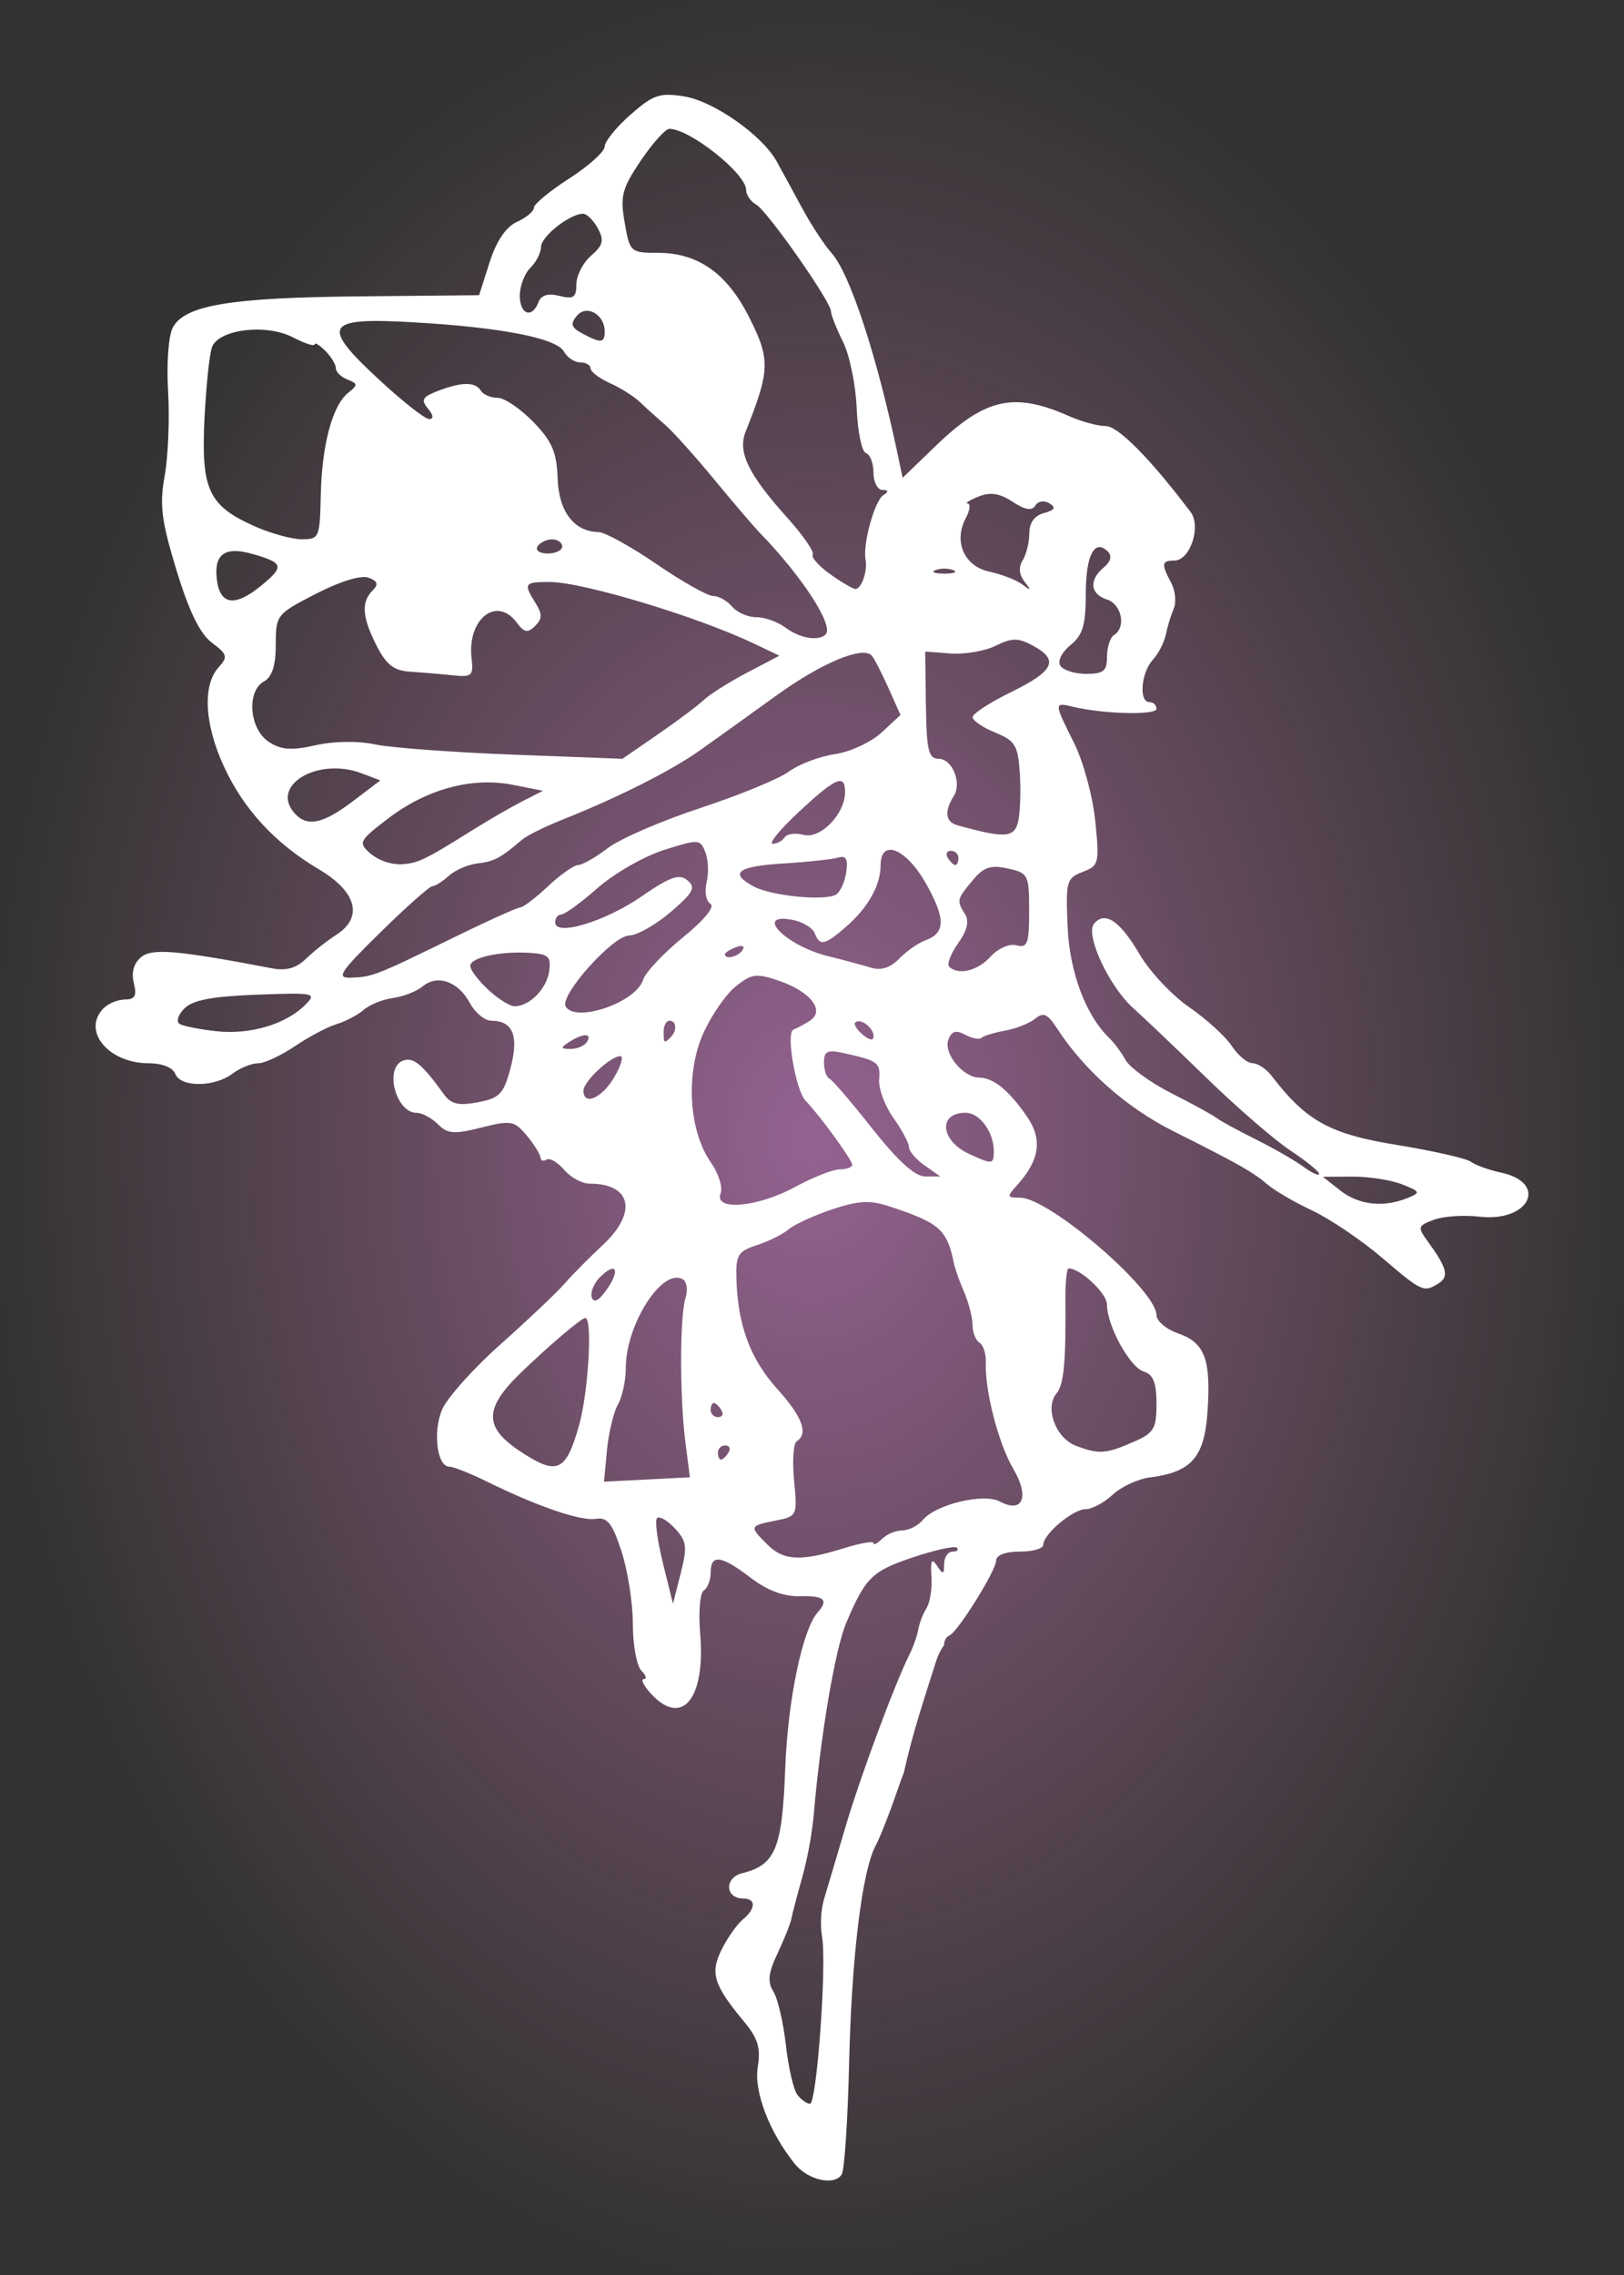
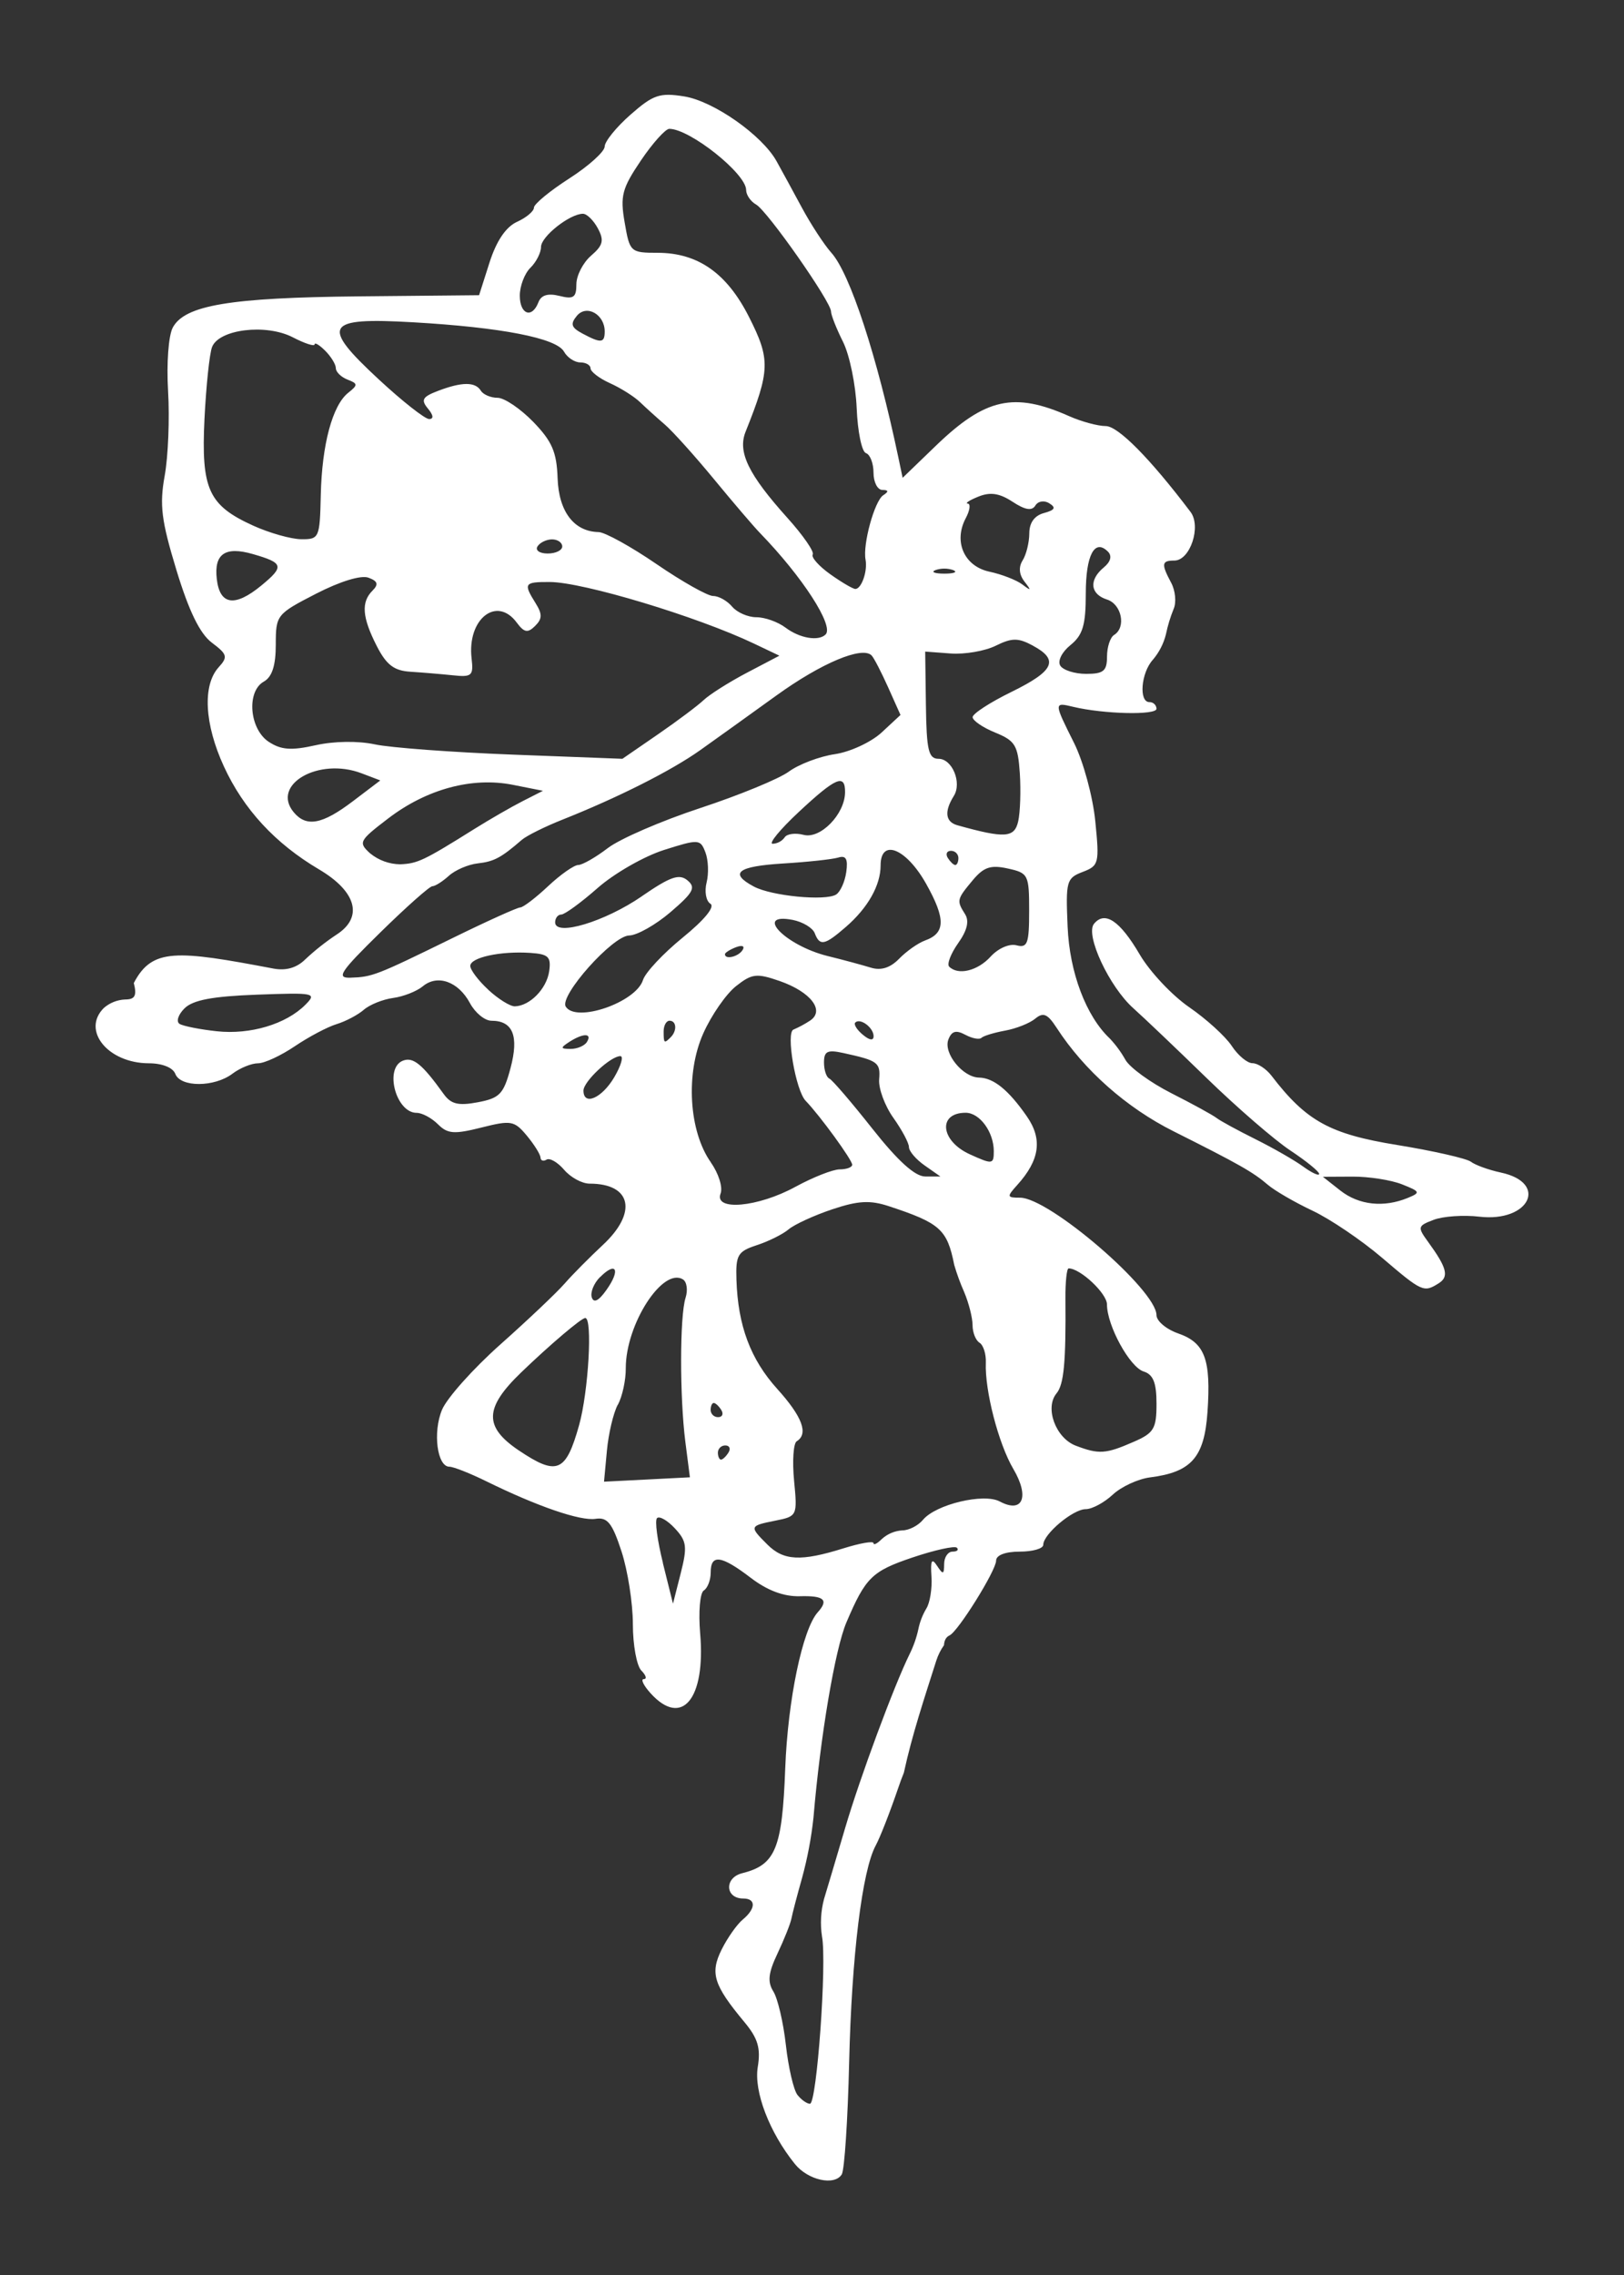
<svg xmlns="http://www.w3.org/2000/svg" width="674" height="944" viewBox="0 0 674 944" fill="none">
  <rect x="0" y="0" width="674" height="944" fill="#333333" stroke="none" />
-   <rect width="674" height="944" transform="matrix(-1 0 0 1 674 0)" fill="url(#paint0_radial_57_50)" />
-   <path d="M43.083 418.2C45.541 416.06 48.652 414.818 51.907 414.676C56.028 414.676 56.854 413.102 55.532 407.855C54.439 403.481 55.532 399.627 58.529 397.125C63.114 393.31 73.126 394.167 113.463 401.845C118.701 402.836 123.153 401.546 126.723 398.006C130.771 394.214 135.13 390.769 139.755 387.709C150.844 380.519 147.958 369.891 132.417 360.71C114.218 349.957 101.108 335.781 92.921 317.994C84.844 300.436 83.987 284.317 90.727 276.867C94.659 272.541 94.352 271.471 87.927 266.641C82.98 262.92 78.434 253.629 73.236 236.574C66.944 215.869 66.157 209.552 68.352 197.359C69.799 189.366 70.436 173.602 69.76 162.321C69.075 150.788 69.925 139.24 71.694 135.92C76.665 126.622 95.445 123.475 149.059 122.956L198.834 122.476L203.183 108.851C206.054 99.907 209.986 94.117 214.579 92.04C218.441 90.286 221.594 87.635 221.594 86.148C221.594 84.661 228.201 79.217 236.278 74.033C244.355 68.849 250.961 62.87 250.961 60.786C250.961 58.701 255.782 52.754 261.681 47.57C271.118 39.286 273.8 38.374 283.969 40.002C296.151 41.953 316.261 56.05 322.285 66.867C324.236 70.367 328.955 79.021 332.769 86.101C336.583 93.181 342.112 101.606 345.006 104.839C352.761 113.422 363.984 147.673 372.824 189.728L374.617 198.24L388.396 184.945C408.907 165.161 420.877 162.502 443.716 172.658C448.804 174.915 455.638 176.772 458.902 176.772C464.022 176.772 477.266 190.145 494.096 212.384C498.65 218.402 493.947 232.57 487.388 232.57C482.071 232.57 481.883 233.955 486.075 241.806C487.813 245.055 488.277 249.924 487.097 252.622C485.699 256.059 484.62 259.616 483.872 263.25C482.891 267.124 481.031 270.72 478.438 273.76C473.538 279.18 472.571 291.303 477.038 291.303C477.792 291.281 478.524 291.559 479.075 292.074C479.626 292.59 479.951 293.302 479.979 294.056C479.979 296.802 458.069 296.274 445.477 293.269C437.314 291.303 437.322 291.366 445.792 308.318C449.598 315.941 453.546 330.471 454.561 340.619C456.323 358.193 456.079 359.184 449.323 361.757C442.567 364.329 442.284 365.651 443.086 384.428C443.873 403.458 450.747 421.614 460.632 430.905C463.131 433.569 465.297 436.528 467.081 439.715C468.867 442.909 477.455 449.155 486.161 453.568C494.867 457.982 503.337 462.615 504.91 463.842C506.483 465.07 513.79 469.026 521.056 472.645C528.323 476.264 537.242 481.369 540.875 484.012C544.509 486.656 547.482 488.009 547.482 487.033C547.482 486.058 542.094 481.676 535.512 477.318C528.929 472.96 513.255 459.398 500.687 447.173C488.119 434.948 474.498 422 470.416 418.357C460.381 409.436 450.298 387.85 454.034 383.28C458.533 377.773 464.793 381.982 473.019 396.016C477.195 403.143 486.428 412.976 493.538 417.87C500.648 422.763 508.607 430 511.202 433.941C513.797 437.882 517.651 441.108 519.798 441.108C521.945 441.108 525.469 443.42 527.663 446.252C542.118 465.132 551.909 470.521 579.86 475.044C594.961 477.507 608.724 480.653 610.454 481.991C612.184 483.328 617.752 485.373 622.88 486.475C642.77 490.723 634.779 507.188 613.985 504.788C607.418 504.002 598.885 504.615 595.016 506.086C588.323 508.627 588.213 509.076 592.751 515.314C600.521 526.005 601.457 529.663 597.131 532.4C590.902 536.334 590.234 536.05 573.608 521.851C565.083 514.574 552.09 505.78 544.737 502.31C537.383 498.841 529.055 494.011 526.216 491.58C519.979 486.223 514.088 482.927 487.089 469.38C467.553 459.61 449.968 444.058 438.556 426.468C434.766 420.623 432.988 419.852 429.654 422.621C427.365 424.525 421.734 426.759 417.149 427.593C412.564 428.427 408.136 429.78 407.31 430.598C406.484 431.416 403.48 430.842 400.625 429.316C396.772 427.247 394.955 427.742 393.594 431.306C391.447 436.915 399.54 446.945 406.311 447.078C412.367 447.196 418.517 452.176 426.146 463.134C432.76 472.637 431.541 481.306 422.127 491.706C417.778 496.52 417.864 496.906 423.338 496.906C435.434 496.906 479.964 535.217 479.964 545.616C479.964 548.071 484.022 551.493 488.977 553.223C500.081 557.094 502.645 563.977 501.135 585.862C499.83 604.671 494.45 610.784 477.29 612.955C472.335 613.584 465.367 616.802 461.82 620.114C458.273 623.426 453.216 626.132 450.597 626.132C445.32 626.132 432.98 636.5 432.98 640.929C432.98 642.502 428.576 643.753 423.197 643.753C417.243 643.753 413.413 645.216 413.413 647.482C413.413 651.572 397.605 676.935 394.082 678.508C392.58 679.177 391.872 680.734 391.777 682.575C390.398 684.525 389.324 686.673 388.592 688.947C383.645 704.492 378.541 719.714 375.128 735.47C374.342 737.414 373.516 739.624 372.666 742.141C369.363 751.825 365.226 762.398 363.465 765.631C357.81 776.023 353.461 811.502 352.415 855.712C351.857 879.415 350.48 900.293 349.356 902.126C346.351 906.995 335.325 904.549 329.891 897.807C319.32 884.693 312.84 867.788 314.484 857.624C315.774 849.757 314.57 845.69 308.923 838.909C296.151 823.554 294.625 818.668 299.486 808.859C301.9 804.013 305.84 798.419 308.223 796.437C313.729 791.89 313.823 787.674 308.475 787.674C300.894 787.674 300.548 779.02 308.058 777.164C321.877 773.695 324.629 766.984 325.887 733.732C326.965 705.2 333.076 675.928 339.415 668.879C344.031 663.758 342.018 661.972 331.951 662.255C325.313 662.444 318.487 659.895 311.59 654.625C299.297 645.24 294.956 644.666 294.956 652.406C294.956 655.553 293.666 658.904 292.085 659.88C290.504 660.855 289.828 668.808 290.575 677.595C292.935 704.893 283.002 716.882 270.001 702.509C267.076 699.276 265.809 696.633 267.194 696.633C268.578 696.633 268.114 695.059 266.179 693.108C264.244 691.158 262.656 682.496 262.656 673.835C262.656 665.174 260.532 651.596 257.937 643.651C254.083 631.851 252.101 629.388 247.155 630.144C240.863 631.111 223.002 624.983 201.878 614.591C195.091 611.256 188.177 608.526 186.518 608.526C181.43 608.526 179.566 594.24 183.435 584.926C185.448 580.072 196.341 567.871 207.643 557.818C218.944 547.764 231.001 536.365 234.382 532.487C237.764 528.609 244.89 521.474 250.112 516.596C264.685 503.089 262.137 491.077 244.701 491.077C241.555 491.077 236.836 488.504 234.139 485.35C231.441 482.195 228.154 480.299 226.824 481.118C225.495 481.936 224.378 481.542 224.316 480.236C224.253 478.931 221.704 474.848 218.637 471.158C213.447 464.936 212.11 464.7 199.762 467.815C188.453 470.655 185.763 470.45 181.744 466.43C179.141 463.834 175.177 461.71 172.928 461.71C164.277 461.71 159.401 443.066 167.242 440.054C171.489 438.425 175.24 441.501 184.127 453.875C187.163 458.108 190.207 458.847 198.284 457.321C207.375 455.614 209.003 453.922 211.874 443.161C215.429 429.835 212.888 423.494 203.97 423.494C201.209 423.494 197.198 420.214 195.051 416.202C190.246 407.226 181.587 404.126 175.476 409.2C172.952 411.293 167.399 413.472 163.152 414.046C158.905 414.621 153.424 416.815 150.993 418.939C148.563 421.063 143.467 423.754 139.668 424.91C135.87 426.067 128.092 430.197 122.366 434.067C116.641 437.937 109.783 441.147 107.085 441.147C104.388 441.147 99.622 443.09 96.484 445.458C89.004 451.122 74.919 451.177 72.764 445.552C71.749 442.917 67.329 441.147 61.753 441.147C44.876 441.108 33.732 427.553 43.083 418.2ZM440.043 276.167C441.207 278.047 446.036 279.581 450.786 279.581C457.982 279.581 459.437 278.386 459.437 272.415C459.437 268.482 460.758 264.43 462.378 263.431C467.475 260.284 465.524 250.687 459.437 248.744C452.43 246.518 451.832 240.618 458.092 235.426C460.971 233.066 461.6 230.643 459.814 228.857C454.309 223.35 450.629 230.273 450.629 246.242C450.629 259.34 449.402 263.478 444.29 267.624C440.711 270.511 438.847 274.248 440.043 276.167ZM556.314 493.972C563.99 499.982 574.261 501.099 584.21 497.024C589.66 494.79 589.495 494.389 581.85 491.36C577.312 489.566 568.056 488.127 561.3 488.166L549.015 488.229L556.314 493.972ZM446.484 599.802C456.087 603.46 458.894 603.271 470.432 598.229C478.91 594.547 479.979 592.769 479.979 582.385C479.979 573.661 478.619 570.263 474.631 569.012C468.835 567.179 459.421 549.951 459.421 541.187C459.421 536.64 448.364 526.241 443.511 526.241C442.725 526.241 442.127 531.858 442.182 538.717C442.402 565.33 441.553 574.408 438.47 578.114C433.515 584.132 438.14 596.632 446.484 599.802ZM121.902 336.992C127.148 343.286 133.699 342.098 146.424 332.445L157.836 323.792L150.042 320.826C132.26 314.077 112.362 325.507 121.902 336.992ZM153.66 354.087C157.17 356.939 161.54 358.525 166.062 358.586C173.29 358.295 175.877 357.068 196.656 344.064C203.12 340.021 212.212 334.774 216.868 332.406L225.346 328.095L212.81 325.609C195.94 322.274 177.104 327.356 161.155 339.533C148.98 348.824 148.642 349.532 153.644 354.087H153.66ZM111.592 307.807C116.688 311.142 120.919 311.449 130.97 309.192C138.622 307.477 148.579 307.335 155.563 308.83C162.012 310.214 187.808 312.126 212.81 313.086L258.314 314.816L272.982 304.723C281.051 299.169 289.639 292.734 292.062 290.43C294.484 288.125 302.545 283.027 309.969 279.117L323.465 272.037L312.903 267.01C289.309 255.777 242.035 241.522 228.201 241.467C217.552 241.428 217.143 242.026 222.255 250.207C225.126 254.794 225.078 256.737 222.066 259.718C219.054 262.7 217.552 262.495 214.469 258.318C206.156 247.061 193.816 256.831 195.72 273.162C196.561 280.368 195.853 281.029 187.855 280.164C183.01 279.66 175.107 278.999 170.285 278.692C163.514 278.268 160.352 275.837 156.341 267.978C150.294 256.131 149.814 249.822 154.588 245.055C157.191 242.443 156.805 241.121 152.944 239.682C149.908 238.517 141.21 241.168 131.167 246.329C114.793 254.746 114.454 255.179 114.454 267.451C114.454 276.104 112.936 280.824 109.515 282.775C102.193 286.85 103.499 302.513 111.576 307.807H111.592ZM233.344 226.717C233.344 225.105 231.441 223.783 229.113 223.783C226.785 223.783 224.064 225.105 223.065 226.717C222.066 228.33 223.97 229.652 227.296 229.652C230.623 229.652 233.344 228.33 233.344 226.717ZM89.972 240.224C91.214 251.065 97.443 251.985 108.446 242.938C118.104 234.993 117.718 233.546 104.946 229.88C93.424 226.56 88.776 229.793 89.972 240.224ZM139.385 152.771C139.385 151.197 137.403 147.956 134.981 145.533C132.559 143.11 130.577 141.923 130.577 142.882C130.577 143.842 126.495 142.528 121.509 139.94C110.443 134.221 90.9 136.573 88.013 143.968C86.96 146.674 85.552 160.055 84.868 173.704C83.452 202.96 86.496 209.647 105.095 218.088C111.828 221.148 120.825 223.681 125.032 223.72C132.472 223.783 132.732 223.185 133.133 205.422C133.597 184.418 137.97 168.134 144.544 162.942C148.603 159.725 148.571 159.158 144.222 157.491C141.564 156.444 139.385 154.328 139.385 152.771ZM248.13 94.762C246.344 91.419 243.56 88.689 241.948 88.689C236.49 88.689 224.536 98.129 224.536 102.448C224.536 104.808 222.554 108.741 220.132 111.101C217.709 113.461 215.727 118.716 215.727 122.641C215.727 130.508 220.816 132.302 223.466 125.387C224.607 122.421 227.398 121.572 232.18 122.767C238.031 124.238 239.211 123.428 239.211 117.953C239.211 114.334 241.956 108.993 245.298 106.09C250.293 101.795 250.804 99.749 248.13 94.762ZM239.416 131.027C236.592 134.434 237.056 135.889 241.775 138.406C249.459 142.52 250.969 142.34 250.969 137.502C250.961 130.422 243.427 126.197 239.416 131.027ZM245.086 152.826C245.086 151.473 243.167 150.364 240.831 150.364C238.496 150.364 235.436 148.342 234.06 145.872C230.914 140.255 208.004 135.81 171.387 133.71C134.769 131.609 132.803 134.819 157.332 157.53C167.022 166.514 176.365 173.853 178.087 173.853C180.077 173.853 179.904 172.28 177.592 169.503C174.595 165.884 175.319 164.634 181.831 162.156C191.756 158.38 197.269 158.372 199.573 162.108C200.572 163.721 203.702 165.043 206.51 165.043C209.318 165.043 215.948 169.527 221.296 175.01C229.105 183.073 231.048 187.549 231.417 198.382C231.889 212.243 238.205 220.55 248.421 220.754C251.055 220.802 261.901 226.788 272.51 234.057C283.12 241.326 293.682 247.273 295.978 247.273C298.275 247.273 301.798 249.255 303.843 251.678C305.888 254.101 310.394 256.084 313.925 256.084C317.457 256.084 322.867 258.027 326.005 260.387C331.849 264.808 339.721 266.161 342.647 263.234C346.21 259.671 333.029 239.304 315.396 221.124C312.887 218.544 304.299 208.498 296.316 198.806C288.334 189.115 279.148 178.912 275.916 176.135C272.683 173.358 268.051 169.181 265.636 166.852C263.222 164.524 257.599 160.976 253.163 158.985C248.727 156.995 245.086 154.187 245.086 152.826ZM366.202 203.267C364.18 203.267 362.529 200.026 362.529 196.124C362.529 192.222 361.121 188.556 359.383 187.99C357.645 187.423 355.938 179.022 355.545 169.346C355.152 159.67 352.596 147.264 349.867 141.812C347.138 136.361 344.896 130.681 344.896 129.226C344.896 125.198 318.503 87.532 313.815 84.874C311.534 83.583 309.663 80.862 309.663 78.816C309.663 72.043 286.289 53.454 277.772 53.454C276.199 53.454 270.859 59.37 265.975 66.607C258.173 78.163 257.324 81.278 259.25 92.3C261.358 104.595 261.61 104.886 273.053 104.886C289.718 104.941 301.672 113.351 310.842 131.476C319.785 149.144 319.659 153.557 309.427 179.148C306.069 187.541 310.614 196.879 326.8 214.87C333.288 222.076 338.023 228.92 337.307 230.061C336.591 231.201 339.871 234.899 344.582 238.25C349.301 241.601 353.972 244.347 354.987 244.347C357.551 244.347 360.13 236.944 359.218 232.169C358.015 225.797 362.954 207.837 366.556 205.477C368.915 203.943 368.805 203.298 366.202 203.267ZM365.47 359.074C365.47 367.318 360.193 376.648 351.062 384.57C342.207 392.248 340.233 392.649 338.133 387.166C337.283 384.955 333.178 382.493 329.01 381.659C312.62 378.513 325.911 392.279 343.489 396.645C349.93 398.219 358.007 400.421 361.451 401.475C365.659 402.766 369.497 401.546 373.193 397.739C376.213 394.631 381.058 391.241 383.889 390.21C392.407 387.15 392.54 381.282 384.4 366.736C376.143 351.994 365.47 347.652 365.47 359.074ZM347.853 355.802C345.423 356.525 335.191 357.634 325.093 358.248C306.029 359.42 302.427 362.236 312.856 367.814C320.186 371.747 342.545 373.911 347.004 371.134C348.75 370.048 350.645 365.855 351.219 361.812C351.982 356.36 351.109 354.787 347.853 355.802ZM350.716 328.772C350.818 320.866 346.949 322.478 331.542 336.851C323.74 344.12 318.856 350.067 320.681 350.067C321.658 350.029 322.613 349.77 323.476 349.309C324.338 348.849 325.085 348.199 325.659 347.408C326.564 345.945 330.119 345.48 333.524 346.377C340.492 348.194 350.606 337.826 350.716 328.772ZM305.432 392.995C302.923 393.963 300.87 395.269 300.87 395.898C300.87 398.258 306.47 396.944 308.192 394.152C309.222 392.492 308.043 391.996 305.432 392.995ZM350.048 436.891C343.418 435.436 341.979 436.104 341.979 440.824C341.979 443.971 342.977 446.953 344.196 447.488C345.415 448.022 353.453 457.392 362.065 468.295C372.643 481.668 379.752 488.111 383.991 488.111H390.283L383.763 483.54C380.169 481.031 377.236 477.601 377.236 475.918C377.236 474.234 374.326 468.783 370.771 463.787C367.216 458.792 364.558 451.602 364.873 447.81C365.431 440.801 364.393 440.038 350.048 436.891ZM362.56 429.898C362.56 426.342 356.992 422.204 354.955 424.242C354.216 424.981 355.632 427.262 358.101 429.3C360.846 431.62 362.56 431.88 362.56 429.898ZM395.592 236.519C393.213 235.709 390.633 235.709 388.254 236.519C386.233 237.306 387.884 237.998 391.927 237.998C395.969 237.998 397.582 237.337 395.592 236.519ZM435.552 208.844C433.358 207.483 430.833 207.877 429.685 209.757C428.262 212.062 425.446 211.59 420.247 208.184C414.821 204.62 410.999 204.046 406.091 206.028C402.371 207.523 400.366 208.821 401.632 208.923C402.898 209.025 402.536 211.731 400.845 214.925C395.623 224.672 400.138 234.938 410.629 237.18C415.725 238.266 421.875 240.657 424.298 242.49C427.978 245.275 428.128 245.086 425.202 241.318C422.937 238.407 422.662 235.292 424.416 232.507C425.91 230.147 427.161 225.105 427.184 221.321C427.184 216.837 429.363 213.879 433.35 212.833C437.786 211.613 438.368 210.606 435.521 208.844H435.552ZM428.647 267.844C422.536 264.572 419.996 264.58 413.232 267.915C408.781 270.11 400.374 271.557 394.554 271.125L383.976 270.338L384.275 292.577C384.534 311.331 385.36 314.808 389.52 314.816C395.206 314.816 399.288 324.728 395.867 330.211C391.817 336.693 392.336 340.989 397.338 342.389C417.062 347.896 421.042 347.644 422.583 340.721C423.425 336.977 423.716 328.024 423.252 320.834C422.465 309.223 421.349 307.335 413.028 303.937C407.876 301.836 403.661 298.957 403.661 297.533C403.661 296.109 410.928 291.389 419.807 287.047C437.558 278.354 439.634 273.76 428.623 267.852L428.647 267.844ZM393.94 401.058C397.652 404.779 405.777 402.805 411.14 396.873C414.286 393.444 418.895 391.414 421.868 392.193C426.437 393.388 427.121 391.508 427.121 377.923C427.121 362.905 426.775 362.189 418.258 360.333C411.132 358.759 408.262 359.735 403.669 365.242C397.062 373.171 396.96 373.62 400.523 379.276C402.34 382.147 401.412 386.041 397.629 391.351C394.577 395.693 392.91 400.028 393.94 401.058ZM393.358 355.943C394.357 357.516 395.718 358.877 396.465 358.877C397.212 358.877 397.762 357.556 397.762 355.943C397.738 355.142 397.397 354.383 396.815 353.832C396.233 353.281 395.457 352.982 394.656 353.001C392.949 353.001 392.359 354.323 393.358 355.943ZM400.767 461.671C389.119 461.671 390.267 473.33 402.466 478.891C411.903 483.186 412.446 483.116 412.446 477.625C412.446 469.64 406.602 461.671 400.767 461.671ZM337.614 754.099C336.706 762.531 335.128 770.878 332.895 779.06C330.874 786.21 328.876 793.818 328.467 795.965C328.058 798.113 325.463 804.618 322.71 810.432C318.841 818.574 318.448 822.232 320.972 826.26C322.781 829.147 325.117 839.153 326.163 848.499C327.209 857.844 329.372 867.135 330.96 869.157C332.549 871.178 334.893 872.83 336.151 872.83C338.99 872.83 343.229 814.161 341.145 803.376C340.365 798.223 340.649 792.964 341.979 787.925C343.253 783.74 347.224 770.406 350.795 758.292C356.937 737.429 371.078 699.292 377.535 686.209C379.154 682.946 380.364 679.496 381.137 675.936C381.753 672.899 382.881 669.989 384.471 667.329C385.958 664.969 386.909 659.006 386.579 654.113C386.131 647.356 386.689 646.247 388.899 649.629C391.384 653.398 391.809 653.295 391.848 648.89C391.848 646.066 393.421 643.753 395.317 643.753C397.212 643.753 398.014 643.021 397.125 642.132C396.237 641.244 387.884 643.092 378.573 646.231C361.868 651.879 359.226 654.483 351.282 673.119C346.564 684.203 340.429 720.532 337.614 754.099ZM305.644 530.953C306.249 549.998 311.456 563.93 322.592 576.265C332.981 587.766 335.632 594.893 330.653 597.969C329.277 598.826 328.782 606.174 329.56 614.292C330.968 628.893 330.874 629.09 321.798 630.899C310.96 633.07 310.905 633.259 318.487 640.819C325.219 647.545 332.415 647.899 350.048 642.392C356.921 640.244 362.529 639.245 362.529 640.237C362.529 641.228 364.102 640.394 366.052 638.459C368.388 636.357 371.37 635.114 374.507 634.934C377.212 634.934 381.066 632.96 383.063 630.553C388.396 624.134 408.27 619.382 414.915 622.938C424.471 628.051 427.396 621.05 420.554 609.446C414.388 598.992 408.663 576.839 409.143 565.33C409.292 561.774 408.12 558.061 406.524 557.078C404.927 556.095 403.637 552.814 403.637 549.786C403.637 546.757 402.064 540.55 400.13 536.003C398.517 532.364 397.148 528.622 396.032 524.801C393.091 510.035 390.189 507.439 368.828 500.414C361.066 497.866 356.096 498.149 345.337 501.752C337.842 504.269 329.718 507.998 327.295 510.043C324.873 512.089 318.927 515.039 314.083 516.612C306.187 519.2 305.314 520.663 305.644 530.953ZM299.234 605.576C299.942 605.576 301.342 604.254 302.341 602.634C303.34 601.013 302.758 599.7 301.043 599.7C300.243 599.681 299.468 599.978 298.886 600.528C298.305 601.077 297.963 601.834 297.937 602.634C297.937 604.254 298.519 605.576 299.234 605.576ZM298.07 587.955C299.785 587.955 300.367 586.633 299.368 585.013C298.369 583.392 296.969 582.078 296.222 582.078C295.475 582.078 294.932 583.4 294.932 585.013C294.943 585.412 295.034 585.806 295.198 586.171C295.362 586.536 295.596 586.864 295.888 587.138C296.18 587.411 296.523 587.624 296.898 587.765C297.272 587.905 297.671 587.969 298.07 587.955ZM295.042 482.337C298.235 486.829 300.044 492.603 299.061 495.175C296.238 502.546 314.602 500.886 330.15 492.375C337.393 488.441 345.651 485.161 348.498 485.161C351.345 485.161 353.681 484.296 353.681 483.234C353.681 481.228 340.24 462.78 334.373 456.723C330.221 452.444 326.092 428.301 329.316 427.16C331.665 426.138 333.925 424.922 336.072 423.526C342.545 419.396 336.591 411.553 323.56 407.006C314.012 403.702 312.061 403.93 305.471 409.138C301.389 412.347 295.247 421.174 291.873 428.757C284.441 445.379 285.88 469.412 295.082 482.337H295.042ZM275.105 648.481L279.305 665.355L282.506 652.768C285.322 641.692 285.015 639.395 280.092 634.101C277.001 630.781 273.666 628.869 272.683 629.853C271.7 630.836 272.825 639.198 275.145 648.481H275.105ZM242.86 546.836C241.287 546.836 228.216 557.92 216.262 569.437C200.981 584.163 200.761 591.982 215.373 601.8C231.221 612.42 234.838 610.894 240.344 591.274C244.221 577.413 245.991 546.844 242.915 546.836H242.86ZM249.026 529.836C246.455 532.408 244.921 536.208 245.605 538.285C246.439 540.778 248.523 539.693 251.755 535.083C257.614 526.791 255.735 523.173 249.081 529.836H249.026ZM256.388 582.802C254.563 586.216 252.534 594.799 251.881 601.871L250.686 614.733L268.507 613.828L286.328 612.916L284.441 598.229C282.081 579.695 282.081 546.096 284.527 538.442C285.55 535.248 285.054 531.81 283.442 530.819C275.05 525.627 259.714 549.4 259.714 567.596C259.769 572.552 258.275 579.388 256.443 582.802H256.388ZM277.874 423.486C276.529 423.486 275.428 425.469 275.428 427.892C275.428 432.887 275.64 433.06 278.361 430.338C281.083 427.616 280.768 423.486 277.874 423.486ZM254.901 446.984C257.756 442.138 258.904 438.173 257.449 438.173C253.415 438.173 242.153 448.699 242.153 452.467C242.153 458.949 249.766 455.669 254.901 446.984ZM236.812 435.184C239.549 435.184 242.601 433.91 243.592 432.289C245.888 428.576 242.019 428.576 236.254 432.289C232.487 434.751 232.566 435.153 236.836 435.192L236.812 435.184ZM266.368 371.842C278.212 363.7 281.893 362.402 285.314 365.249C288.892 368.215 287.791 370.284 278.322 378.395C272.141 383.689 264.394 388.071 261.099 388.126C254.241 388.252 232.039 413.157 234.799 417.626C239.022 424.47 263.898 415.911 266.848 406.612C267.831 403.466 275.278 395.56 283.363 388.967C292.392 381.628 296.835 376.184 294.83 374.949C293.021 373.832 292.313 369.867 293.257 366.138C294.201 362.41 293.973 356.785 292.762 353.63C290.646 348.124 290.033 348.061 275.562 352.647C267.312 355.267 254.917 362.362 248.035 368.42C241.154 374.477 234.351 379.433 232.943 379.433C231.535 379.433 230.395 380.904 230.395 382.698C230.434 388.613 251.063 382.399 266.391 371.85L266.368 371.842ZM202.664 410.664C206.785 414.479 211.74 417.563 213.675 417.516C219.896 417.35 226.864 410.247 227.918 402.986C228.783 396.984 227.634 395.851 220.132 395.347C207.76 394.506 195.177 397.235 195.177 400.752C195.177 402.388 198.543 406.848 202.664 410.64V410.664ZM145.528 405.629C154.525 405.33 156.129 404.709 187.596 389.306C202.004 382.226 214.744 376.491 215.908 376.491C217.072 376.491 222.279 372.558 227.461 367.68C232.644 362.803 238.299 358.877 239.982 358.877C241.665 358.877 247.202 355.731 252.259 351.86C257.316 347.99 274.61 340.517 290.701 335.222C306.792 329.928 323.308 323.131 327.397 320.126C331.487 317.121 340.075 313.833 346.477 312.897C352.879 311.961 361.64 307.862 365.926 303.874L373.728 296.628L368.585 285.135C365.761 278.842 362.67 272.871 361.727 271.927C357.794 267.994 340.925 275.074 322.278 288.51C311.314 296.424 297.056 306.651 290.599 311.237C278.527 319.796 256.616 330.841 233.344 340.1C226.077 342.987 218.527 346.747 216.561 348.446C207.965 355.888 205.031 357.454 198.268 358.209C194.336 358.649 188.925 360.962 186.29 363.354C183.655 365.745 180.572 367.688 179.44 367.688C178.307 367.688 168.626 376.278 157.922 386.78C141.1 403.277 139.417 405.834 145.496 405.637L145.528 405.629ZM74.526 424.8C76.02 425.72 82.964 427.097 89.964 427.852C103.861 429.355 118.686 424.934 126.715 416.886C131.599 411.985 130.648 411.789 106.574 412.678C88.171 413.362 80.023 414.904 76.562 418.373C73.928 420.977 73.031 423.872 74.526 424.8Z" fill="white" />
+   <path d="M43.083 418.2C45.541 416.06 48.652 414.818 51.907 414.676C56.028 414.676 56.854 413.102 55.532 407.855C63.114 393.31 73.126 394.167 113.463 401.845C118.701 402.836 123.153 401.546 126.723 398.006C130.771 394.214 135.13 390.769 139.755 387.709C150.844 380.519 147.958 369.891 132.417 360.71C114.218 349.957 101.108 335.781 92.921 317.994C84.844 300.436 83.987 284.317 90.727 276.867C94.659 272.541 94.352 271.471 87.927 266.641C82.98 262.92 78.434 253.629 73.236 236.574C66.944 215.869 66.157 209.552 68.352 197.359C69.799 189.366 70.436 173.602 69.76 162.321C69.075 150.788 69.925 139.24 71.694 135.92C76.665 126.622 95.445 123.475 149.059 122.956L198.834 122.476L203.183 108.851C206.054 99.907 209.986 94.117 214.579 92.04C218.441 90.286 221.594 87.635 221.594 86.148C221.594 84.661 228.201 79.217 236.278 74.033C244.355 68.849 250.961 62.87 250.961 60.786C250.961 58.701 255.782 52.754 261.681 47.57C271.118 39.286 273.8 38.374 283.969 40.002C296.151 41.953 316.261 56.05 322.285 66.867C324.236 70.367 328.955 79.021 332.769 86.101C336.583 93.181 342.112 101.606 345.006 104.839C352.761 113.422 363.984 147.673 372.824 189.728L374.617 198.24L388.396 184.945C408.907 165.161 420.877 162.502 443.716 172.658C448.804 174.915 455.638 176.772 458.902 176.772C464.022 176.772 477.266 190.145 494.096 212.384C498.65 218.402 493.947 232.57 487.388 232.57C482.071 232.57 481.883 233.955 486.075 241.806C487.813 245.055 488.277 249.924 487.097 252.622C485.699 256.059 484.62 259.616 483.872 263.25C482.891 267.124 481.031 270.72 478.438 273.76C473.538 279.18 472.571 291.303 477.038 291.303C477.792 291.281 478.524 291.559 479.075 292.074C479.626 292.59 479.951 293.302 479.979 294.056C479.979 296.802 458.069 296.274 445.477 293.269C437.314 291.303 437.322 291.366 445.792 308.318C449.598 315.941 453.546 330.471 454.561 340.619C456.323 358.193 456.079 359.184 449.323 361.757C442.567 364.329 442.284 365.651 443.086 384.428C443.873 403.458 450.747 421.614 460.632 430.905C463.131 433.569 465.297 436.528 467.081 439.715C468.867 442.909 477.455 449.155 486.161 453.568C494.867 457.982 503.337 462.615 504.91 463.842C506.483 465.07 513.79 469.026 521.056 472.645C528.323 476.264 537.242 481.369 540.875 484.012C544.509 486.656 547.482 488.009 547.482 487.033C547.482 486.058 542.094 481.676 535.512 477.318C528.929 472.96 513.255 459.398 500.687 447.173C488.119 434.948 474.498 422 470.416 418.357C460.381 409.436 450.298 387.85 454.034 383.28C458.533 377.773 464.793 381.982 473.019 396.016C477.195 403.143 486.428 412.976 493.538 417.87C500.648 422.763 508.607 430 511.202 433.941C513.797 437.882 517.651 441.108 519.798 441.108C521.945 441.108 525.469 443.42 527.663 446.252C542.118 465.132 551.909 470.521 579.86 475.044C594.961 477.507 608.724 480.653 610.454 481.991C612.184 483.328 617.752 485.373 622.88 486.475C642.77 490.723 634.779 507.188 613.985 504.788C607.418 504.002 598.885 504.615 595.016 506.086C588.323 508.627 588.213 509.076 592.751 515.314C600.521 526.005 601.457 529.663 597.131 532.4C590.902 536.334 590.234 536.05 573.608 521.851C565.083 514.574 552.09 505.78 544.737 502.31C537.383 498.841 529.055 494.011 526.216 491.58C519.979 486.223 514.088 482.927 487.089 469.38C467.553 459.61 449.968 444.058 438.556 426.468C434.766 420.623 432.988 419.852 429.654 422.621C427.365 424.525 421.734 426.759 417.149 427.593C412.564 428.427 408.136 429.78 407.31 430.598C406.484 431.416 403.48 430.842 400.625 429.316C396.772 427.247 394.955 427.742 393.594 431.306C391.447 436.915 399.54 446.945 406.311 447.078C412.367 447.196 418.517 452.176 426.146 463.134C432.76 472.637 431.541 481.306 422.127 491.706C417.778 496.52 417.864 496.906 423.338 496.906C435.434 496.906 479.964 535.217 479.964 545.616C479.964 548.071 484.022 551.493 488.977 553.223C500.081 557.094 502.645 563.977 501.135 585.862C499.83 604.671 494.45 610.784 477.29 612.955C472.335 613.584 465.367 616.802 461.82 620.114C458.273 623.426 453.216 626.132 450.597 626.132C445.32 626.132 432.98 636.5 432.98 640.929C432.98 642.502 428.576 643.753 423.197 643.753C417.243 643.753 413.413 645.216 413.413 647.482C413.413 651.572 397.605 676.935 394.082 678.508C392.58 679.177 391.872 680.734 391.777 682.575C390.398 684.525 389.324 686.673 388.592 688.947C383.645 704.492 378.541 719.714 375.128 735.47C374.342 737.414 373.516 739.624 372.666 742.141C369.363 751.825 365.226 762.398 363.465 765.631C357.81 776.023 353.461 811.502 352.415 855.712C351.857 879.415 350.48 900.293 349.356 902.126C346.351 906.995 335.325 904.549 329.891 897.807C319.32 884.693 312.84 867.788 314.484 857.624C315.774 849.757 314.57 845.69 308.923 838.909C296.151 823.554 294.625 818.668 299.486 808.859C301.9 804.013 305.84 798.419 308.223 796.437C313.729 791.89 313.823 787.674 308.475 787.674C300.894 787.674 300.548 779.02 308.058 777.164C321.877 773.695 324.629 766.984 325.887 733.732C326.965 705.2 333.076 675.928 339.415 668.879C344.031 663.758 342.018 661.972 331.951 662.255C325.313 662.444 318.487 659.895 311.59 654.625C299.297 645.24 294.956 644.666 294.956 652.406C294.956 655.553 293.666 658.904 292.085 659.88C290.504 660.855 289.828 668.808 290.575 677.595C292.935 704.893 283.002 716.882 270.001 702.509C267.076 699.276 265.809 696.633 267.194 696.633C268.578 696.633 268.114 695.059 266.179 693.108C264.244 691.158 262.656 682.496 262.656 673.835C262.656 665.174 260.532 651.596 257.937 643.651C254.083 631.851 252.101 629.388 247.155 630.144C240.863 631.111 223.002 624.983 201.878 614.591C195.091 611.256 188.177 608.526 186.518 608.526C181.43 608.526 179.566 594.24 183.435 584.926C185.448 580.072 196.341 567.871 207.643 557.818C218.944 547.764 231.001 536.365 234.382 532.487C237.764 528.609 244.89 521.474 250.112 516.596C264.685 503.089 262.137 491.077 244.701 491.077C241.555 491.077 236.836 488.504 234.139 485.35C231.441 482.195 228.154 480.299 226.824 481.118C225.495 481.936 224.378 481.542 224.316 480.236C224.253 478.931 221.704 474.848 218.637 471.158C213.447 464.936 212.11 464.7 199.762 467.815C188.453 470.655 185.763 470.45 181.744 466.43C179.141 463.834 175.177 461.71 172.928 461.71C164.277 461.71 159.401 443.066 167.242 440.054C171.489 438.425 175.24 441.501 184.127 453.875C187.163 458.108 190.207 458.847 198.284 457.321C207.375 455.614 209.003 453.922 211.874 443.161C215.429 429.835 212.888 423.494 203.97 423.494C201.209 423.494 197.198 420.214 195.051 416.202C190.246 407.226 181.587 404.126 175.476 409.2C172.952 411.293 167.399 413.472 163.152 414.046C158.905 414.621 153.424 416.815 150.993 418.939C148.563 421.063 143.467 423.754 139.668 424.91C135.87 426.067 128.092 430.197 122.366 434.067C116.641 437.937 109.783 441.147 107.085 441.147C104.388 441.147 99.622 443.09 96.484 445.458C89.004 451.122 74.919 451.177 72.764 445.552C71.749 442.917 67.329 441.147 61.753 441.147C44.876 441.108 33.732 427.553 43.083 418.2ZM440.043 276.167C441.207 278.047 446.036 279.581 450.786 279.581C457.982 279.581 459.437 278.386 459.437 272.415C459.437 268.482 460.758 264.43 462.378 263.431C467.475 260.284 465.524 250.687 459.437 248.744C452.43 246.518 451.832 240.618 458.092 235.426C460.971 233.066 461.6 230.643 459.814 228.857C454.309 223.35 450.629 230.273 450.629 246.242C450.629 259.34 449.402 263.478 444.29 267.624C440.711 270.511 438.847 274.248 440.043 276.167ZM556.314 493.972C563.99 499.982 574.261 501.099 584.21 497.024C589.66 494.79 589.495 494.389 581.85 491.36C577.312 489.566 568.056 488.127 561.3 488.166L549.015 488.229L556.314 493.972ZM446.484 599.802C456.087 603.46 458.894 603.271 470.432 598.229C478.91 594.547 479.979 592.769 479.979 582.385C479.979 573.661 478.619 570.263 474.631 569.012C468.835 567.179 459.421 549.951 459.421 541.187C459.421 536.64 448.364 526.241 443.511 526.241C442.725 526.241 442.127 531.858 442.182 538.717C442.402 565.33 441.553 574.408 438.47 578.114C433.515 584.132 438.14 596.632 446.484 599.802ZM121.902 336.992C127.148 343.286 133.699 342.098 146.424 332.445L157.836 323.792L150.042 320.826C132.26 314.077 112.362 325.507 121.902 336.992ZM153.66 354.087C157.17 356.939 161.54 358.525 166.062 358.586C173.29 358.295 175.877 357.068 196.656 344.064C203.12 340.021 212.212 334.774 216.868 332.406L225.346 328.095L212.81 325.609C195.94 322.274 177.104 327.356 161.155 339.533C148.98 348.824 148.642 349.532 153.644 354.087H153.66ZM111.592 307.807C116.688 311.142 120.919 311.449 130.97 309.192C138.622 307.477 148.579 307.335 155.563 308.83C162.012 310.214 187.808 312.126 212.81 313.086L258.314 314.816L272.982 304.723C281.051 299.169 289.639 292.734 292.062 290.43C294.484 288.125 302.545 283.027 309.969 279.117L323.465 272.037L312.903 267.01C289.309 255.777 242.035 241.522 228.201 241.467C217.552 241.428 217.143 242.026 222.255 250.207C225.126 254.794 225.078 256.737 222.066 259.718C219.054 262.7 217.552 262.495 214.469 258.318C206.156 247.061 193.816 256.831 195.72 273.162C196.561 280.368 195.853 281.029 187.855 280.164C183.01 279.66 175.107 278.999 170.285 278.692C163.514 278.268 160.352 275.837 156.341 267.978C150.294 256.131 149.814 249.822 154.588 245.055C157.191 242.443 156.805 241.121 152.944 239.682C149.908 238.517 141.21 241.168 131.167 246.329C114.793 254.746 114.454 255.179 114.454 267.451C114.454 276.104 112.936 280.824 109.515 282.775C102.193 286.85 103.499 302.513 111.576 307.807H111.592ZM233.344 226.717C233.344 225.105 231.441 223.783 229.113 223.783C226.785 223.783 224.064 225.105 223.065 226.717C222.066 228.33 223.97 229.652 227.296 229.652C230.623 229.652 233.344 228.33 233.344 226.717ZM89.972 240.224C91.214 251.065 97.443 251.985 108.446 242.938C118.104 234.993 117.718 233.546 104.946 229.88C93.424 226.56 88.776 229.793 89.972 240.224ZM139.385 152.771C139.385 151.197 137.403 147.956 134.981 145.533C132.559 143.11 130.577 141.923 130.577 142.882C130.577 143.842 126.495 142.528 121.509 139.94C110.443 134.221 90.9 136.573 88.013 143.968C86.96 146.674 85.552 160.055 84.868 173.704C83.452 202.96 86.496 209.647 105.095 218.088C111.828 221.148 120.825 223.681 125.032 223.72C132.472 223.783 132.732 223.185 133.133 205.422C133.597 184.418 137.97 168.134 144.544 162.942C148.603 159.725 148.571 159.158 144.222 157.491C141.564 156.444 139.385 154.328 139.385 152.771ZM248.13 94.762C246.344 91.419 243.56 88.689 241.948 88.689C236.49 88.689 224.536 98.129 224.536 102.448C224.536 104.808 222.554 108.741 220.132 111.101C217.709 113.461 215.727 118.716 215.727 122.641C215.727 130.508 220.816 132.302 223.466 125.387C224.607 122.421 227.398 121.572 232.18 122.767C238.031 124.238 239.211 123.428 239.211 117.953C239.211 114.334 241.956 108.993 245.298 106.09C250.293 101.795 250.804 99.749 248.13 94.762ZM239.416 131.027C236.592 134.434 237.056 135.889 241.775 138.406C249.459 142.52 250.969 142.34 250.969 137.502C250.961 130.422 243.427 126.197 239.416 131.027ZM245.086 152.826C245.086 151.473 243.167 150.364 240.831 150.364C238.496 150.364 235.436 148.342 234.06 145.872C230.914 140.255 208.004 135.81 171.387 133.71C134.769 131.609 132.803 134.819 157.332 157.53C167.022 166.514 176.365 173.853 178.087 173.853C180.077 173.853 179.904 172.28 177.592 169.503C174.595 165.884 175.319 164.634 181.831 162.156C191.756 158.38 197.269 158.372 199.573 162.108C200.572 163.721 203.702 165.043 206.51 165.043C209.318 165.043 215.948 169.527 221.296 175.01C229.105 183.073 231.048 187.549 231.417 198.382C231.889 212.243 238.205 220.55 248.421 220.754C251.055 220.802 261.901 226.788 272.51 234.057C283.12 241.326 293.682 247.273 295.978 247.273C298.275 247.273 301.798 249.255 303.843 251.678C305.888 254.101 310.394 256.084 313.925 256.084C317.457 256.084 322.867 258.027 326.005 260.387C331.849 264.808 339.721 266.161 342.647 263.234C346.21 259.671 333.029 239.304 315.396 221.124C312.887 218.544 304.299 208.498 296.316 198.806C288.334 189.115 279.148 178.912 275.916 176.135C272.683 173.358 268.051 169.181 265.636 166.852C263.222 164.524 257.599 160.976 253.163 158.985C248.727 156.995 245.086 154.187 245.086 152.826ZM366.202 203.267C364.18 203.267 362.529 200.026 362.529 196.124C362.529 192.222 361.121 188.556 359.383 187.99C357.645 187.423 355.938 179.022 355.545 169.346C355.152 159.67 352.596 147.264 349.867 141.812C347.138 136.361 344.896 130.681 344.896 129.226C344.896 125.198 318.503 87.532 313.815 84.874C311.534 83.583 309.663 80.862 309.663 78.816C309.663 72.043 286.289 53.454 277.772 53.454C276.199 53.454 270.859 59.37 265.975 66.607C258.173 78.163 257.324 81.278 259.25 92.3C261.358 104.595 261.61 104.886 273.053 104.886C289.718 104.941 301.672 113.351 310.842 131.476C319.785 149.144 319.659 153.557 309.427 179.148C306.069 187.541 310.614 196.879 326.8 214.87C333.288 222.076 338.023 228.92 337.307 230.061C336.591 231.201 339.871 234.899 344.582 238.25C349.301 241.601 353.972 244.347 354.987 244.347C357.551 244.347 360.13 236.944 359.218 232.169C358.015 225.797 362.954 207.837 366.556 205.477C368.915 203.943 368.805 203.298 366.202 203.267ZM365.47 359.074C365.47 367.318 360.193 376.648 351.062 384.57C342.207 392.248 340.233 392.649 338.133 387.166C337.283 384.955 333.178 382.493 329.01 381.659C312.62 378.513 325.911 392.279 343.489 396.645C349.93 398.219 358.007 400.421 361.451 401.475C365.659 402.766 369.497 401.546 373.193 397.739C376.213 394.631 381.058 391.241 383.889 390.21C392.407 387.15 392.54 381.282 384.4 366.736C376.143 351.994 365.47 347.652 365.47 359.074ZM347.853 355.802C345.423 356.525 335.191 357.634 325.093 358.248C306.029 359.42 302.427 362.236 312.856 367.814C320.186 371.747 342.545 373.911 347.004 371.134C348.75 370.048 350.645 365.855 351.219 361.812C351.982 356.36 351.109 354.787 347.853 355.802ZM350.716 328.772C350.818 320.866 346.949 322.478 331.542 336.851C323.74 344.12 318.856 350.067 320.681 350.067C321.658 350.029 322.613 349.77 323.476 349.309C324.338 348.849 325.085 348.199 325.659 347.408C326.564 345.945 330.119 345.48 333.524 346.377C340.492 348.194 350.606 337.826 350.716 328.772ZM305.432 392.995C302.923 393.963 300.87 395.269 300.87 395.898C300.87 398.258 306.47 396.944 308.192 394.152C309.222 392.492 308.043 391.996 305.432 392.995ZM350.048 436.891C343.418 435.436 341.979 436.104 341.979 440.824C341.979 443.971 342.977 446.953 344.196 447.488C345.415 448.022 353.453 457.392 362.065 468.295C372.643 481.668 379.752 488.111 383.991 488.111H390.283L383.763 483.54C380.169 481.031 377.236 477.601 377.236 475.918C377.236 474.234 374.326 468.783 370.771 463.787C367.216 458.792 364.558 451.602 364.873 447.81C365.431 440.801 364.393 440.038 350.048 436.891ZM362.56 429.898C362.56 426.342 356.992 422.204 354.955 424.242C354.216 424.981 355.632 427.262 358.101 429.3C360.846 431.62 362.56 431.88 362.56 429.898ZM395.592 236.519C393.213 235.709 390.633 235.709 388.254 236.519C386.233 237.306 387.884 237.998 391.927 237.998C395.969 237.998 397.582 237.337 395.592 236.519ZM435.552 208.844C433.358 207.483 430.833 207.877 429.685 209.757C428.262 212.062 425.446 211.59 420.247 208.184C414.821 204.62 410.999 204.046 406.091 206.028C402.371 207.523 400.366 208.821 401.632 208.923C402.898 209.025 402.536 211.731 400.845 214.925C395.623 224.672 400.138 234.938 410.629 237.18C415.725 238.266 421.875 240.657 424.298 242.49C427.978 245.275 428.128 245.086 425.202 241.318C422.937 238.407 422.662 235.292 424.416 232.507C425.91 230.147 427.161 225.105 427.184 221.321C427.184 216.837 429.363 213.879 433.35 212.833C437.786 211.613 438.368 210.606 435.521 208.844H435.552ZM428.647 267.844C422.536 264.572 419.996 264.58 413.232 267.915C408.781 270.11 400.374 271.557 394.554 271.125L383.976 270.338L384.275 292.577C384.534 311.331 385.36 314.808 389.52 314.816C395.206 314.816 399.288 324.728 395.867 330.211C391.817 336.693 392.336 340.989 397.338 342.389C417.062 347.896 421.042 347.644 422.583 340.721C423.425 336.977 423.716 328.024 423.252 320.834C422.465 309.223 421.349 307.335 413.028 303.937C407.876 301.836 403.661 298.957 403.661 297.533C403.661 296.109 410.928 291.389 419.807 287.047C437.558 278.354 439.634 273.76 428.623 267.852L428.647 267.844ZM393.94 401.058C397.652 404.779 405.777 402.805 411.14 396.873C414.286 393.444 418.895 391.414 421.868 392.193C426.437 393.388 427.121 391.508 427.121 377.923C427.121 362.905 426.775 362.189 418.258 360.333C411.132 358.759 408.262 359.735 403.669 365.242C397.062 373.171 396.96 373.62 400.523 379.276C402.34 382.147 401.412 386.041 397.629 391.351C394.577 395.693 392.91 400.028 393.94 401.058ZM393.358 355.943C394.357 357.516 395.718 358.877 396.465 358.877C397.212 358.877 397.762 357.556 397.762 355.943C397.738 355.142 397.397 354.383 396.815 353.832C396.233 353.281 395.457 352.982 394.656 353.001C392.949 353.001 392.359 354.323 393.358 355.943ZM400.767 461.671C389.119 461.671 390.267 473.33 402.466 478.891C411.903 483.186 412.446 483.116 412.446 477.625C412.446 469.64 406.602 461.671 400.767 461.671ZM337.614 754.099C336.706 762.531 335.128 770.878 332.895 779.06C330.874 786.21 328.876 793.818 328.467 795.965C328.058 798.113 325.463 804.618 322.71 810.432C318.841 818.574 318.448 822.232 320.972 826.26C322.781 829.147 325.117 839.153 326.163 848.499C327.209 857.844 329.372 867.135 330.96 869.157C332.549 871.178 334.893 872.83 336.151 872.83C338.99 872.83 343.229 814.161 341.145 803.376C340.365 798.223 340.649 792.964 341.979 787.925C343.253 783.74 347.224 770.406 350.795 758.292C356.937 737.429 371.078 699.292 377.535 686.209C379.154 682.946 380.364 679.496 381.137 675.936C381.753 672.899 382.881 669.989 384.471 667.329C385.958 664.969 386.909 659.006 386.579 654.113C386.131 647.356 386.689 646.247 388.899 649.629C391.384 653.398 391.809 653.295 391.848 648.89C391.848 646.066 393.421 643.753 395.317 643.753C397.212 643.753 398.014 643.021 397.125 642.132C396.237 641.244 387.884 643.092 378.573 646.231C361.868 651.879 359.226 654.483 351.282 673.119C346.564 684.203 340.429 720.532 337.614 754.099ZM305.644 530.953C306.249 549.998 311.456 563.93 322.592 576.265C332.981 587.766 335.632 594.893 330.653 597.969C329.277 598.826 328.782 606.174 329.56 614.292C330.968 628.893 330.874 629.09 321.798 630.899C310.96 633.07 310.905 633.259 318.487 640.819C325.219 647.545 332.415 647.899 350.048 642.392C356.921 640.244 362.529 639.245 362.529 640.237C362.529 641.228 364.102 640.394 366.052 638.459C368.388 636.357 371.37 635.114 374.507 634.934C377.212 634.934 381.066 632.96 383.063 630.553C388.396 624.134 408.27 619.382 414.915 622.938C424.471 628.051 427.396 621.05 420.554 609.446C414.388 598.992 408.663 576.839 409.143 565.33C409.292 561.774 408.12 558.061 406.524 557.078C404.927 556.095 403.637 552.814 403.637 549.786C403.637 546.757 402.064 540.55 400.13 536.003C398.517 532.364 397.148 528.622 396.032 524.801C393.091 510.035 390.189 507.439 368.828 500.414C361.066 497.866 356.096 498.149 345.337 501.752C337.842 504.269 329.718 507.998 327.295 510.043C324.873 512.089 318.927 515.039 314.083 516.612C306.187 519.2 305.314 520.663 305.644 530.953ZM299.234 605.576C299.942 605.576 301.342 604.254 302.341 602.634C303.34 601.013 302.758 599.7 301.043 599.7C300.243 599.681 299.468 599.978 298.886 600.528C298.305 601.077 297.963 601.834 297.937 602.634C297.937 604.254 298.519 605.576 299.234 605.576ZM298.07 587.955C299.785 587.955 300.367 586.633 299.368 585.013C298.369 583.392 296.969 582.078 296.222 582.078C295.475 582.078 294.932 583.4 294.932 585.013C294.943 585.412 295.034 585.806 295.198 586.171C295.362 586.536 295.596 586.864 295.888 587.138C296.18 587.411 296.523 587.624 296.898 587.765C297.272 587.905 297.671 587.969 298.07 587.955ZM295.042 482.337C298.235 486.829 300.044 492.603 299.061 495.175C296.238 502.546 314.602 500.886 330.15 492.375C337.393 488.441 345.651 485.161 348.498 485.161C351.345 485.161 353.681 484.296 353.681 483.234C353.681 481.228 340.24 462.78 334.373 456.723C330.221 452.444 326.092 428.301 329.316 427.16C331.665 426.138 333.925 424.922 336.072 423.526C342.545 419.396 336.591 411.553 323.56 407.006C314.012 403.702 312.061 403.93 305.471 409.138C301.389 412.347 295.247 421.174 291.873 428.757C284.441 445.379 285.88 469.412 295.082 482.337H295.042ZM275.105 648.481L279.305 665.355L282.506 652.768C285.322 641.692 285.015 639.395 280.092 634.101C277.001 630.781 273.666 628.869 272.683 629.853C271.7 630.836 272.825 639.198 275.145 648.481H275.105ZM242.86 546.836C241.287 546.836 228.216 557.92 216.262 569.437C200.981 584.163 200.761 591.982 215.373 601.8C231.221 612.42 234.838 610.894 240.344 591.274C244.221 577.413 245.991 546.844 242.915 546.836H242.86ZM249.026 529.836C246.455 532.408 244.921 536.208 245.605 538.285C246.439 540.778 248.523 539.693 251.755 535.083C257.614 526.791 255.735 523.173 249.081 529.836H249.026ZM256.388 582.802C254.563 586.216 252.534 594.799 251.881 601.871L250.686 614.733L268.507 613.828L286.328 612.916L284.441 598.229C282.081 579.695 282.081 546.096 284.527 538.442C285.55 535.248 285.054 531.81 283.442 530.819C275.05 525.627 259.714 549.4 259.714 567.596C259.769 572.552 258.275 579.388 256.443 582.802H256.388ZM277.874 423.486C276.529 423.486 275.428 425.469 275.428 427.892C275.428 432.887 275.64 433.06 278.361 430.338C281.083 427.616 280.768 423.486 277.874 423.486ZM254.901 446.984C257.756 442.138 258.904 438.173 257.449 438.173C253.415 438.173 242.153 448.699 242.153 452.467C242.153 458.949 249.766 455.669 254.901 446.984ZM236.812 435.184C239.549 435.184 242.601 433.91 243.592 432.289C245.888 428.576 242.019 428.576 236.254 432.289C232.487 434.751 232.566 435.153 236.836 435.192L236.812 435.184ZM266.368 371.842C278.212 363.7 281.893 362.402 285.314 365.249C288.892 368.215 287.791 370.284 278.322 378.395C272.141 383.689 264.394 388.071 261.099 388.126C254.241 388.252 232.039 413.157 234.799 417.626C239.022 424.47 263.898 415.911 266.848 406.612C267.831 403.466 275.278 395.56 283.363 388.967C292.392 381.628 296.835 376.184 294.83 374.949C293.021 373.832 292.313 369.867 293.257 366.138C294.201 362.41 293.973 356.785 292.762 353.63C290.646 348.124 290.033 348.061 275.562 352.647C267.312 355.267 254.917 362.362 248.035 368.42C241.154 374.477 234.351 379.433 232.943 379.433C231.535 379.433 230.395 380.904 230.395 382.698C230.434 388.613 251.063 382.399 266.391 371.85L266.368 371.842ZM202.664 410.664C206.785 414.479 211.74 417.563 213.675 417.516C219.896 417.35 226.864 410.247 227.918 402.986C228.783 396.984 227.634 395.851 220.132 395.347C207.76 394.506 195.177 397.235 195.177 400.752C195.177 402.388 198.543 406.848 202.664 410.64V410.664ZM145.528 405.629C154.525 405.33 156.129 404.709 187.596 389.306C202.004 382.226 214.744 376.491 215.908 376.491C217.072 376.491 222.279 372.558 227.461 367.68C232.644 362.803 238.299 358.877 239.982 358.877C241.665 358.877 247.202 355.731 252.259 351.86C257.316 347.99 274.61 340.517 290.701 335.222C306.792 329.928 323.308 323.131 327.397 320.126C331.487 317.121 340.075 313.833 346.477 312.897C352.879 311.961 361.64 307.862 365.926 303.874L373.728 296.628L368.585 285.135C365.761 278.842 362.67 272.871 361.727 271.927C357.794 267.994 340.925 275.074 322.278 288.51C311.314 296.424 297.056 306.651 290.599 311.237C278.527 319.796 256.616 330.841 233.344 340.1C226.077 342.987 218.527 346.747 216.561 348.446C207.965 355.888 205.031 357.454 198.268 358.209C194.336 358.649 188.925 360.962 186.29 363.354C183.655 365.745 180.572 367.688 179.44 367.688C178.307 367.688 168.626 376.278 157.922 386.78C141.1 403.277 139.417 405.834 145.496 405.637L145.528 405.629ZM74.526 424.8C76.02 425.72 82.964 427.097 89.964 427.852C103.861 429.355 118.686 424.934 126.715 416.886C131.599 411.985 130.648 411.789 106.574 412.678C88.171 413.362 80.023 414.904 76.562 418.373C73.928 420.977 73.031 423.872 74.526 424.8Z" fill="white" />
  <defs>
    <radialGradient id="paint0_radial_57_50" cx="0" cy="0" r="1" gradientUnits="userSpaceOnUse" gradientTransform="translate(337 472) rotate(90) scale(472 337)">
      <stop stop-color="#FF96F8" stop-opacity="0.48" />
      <stop offset="1" stop-color="#FF92D3" stop-opacity="0" />
    </radialGradient>
  </defs>
</svg>